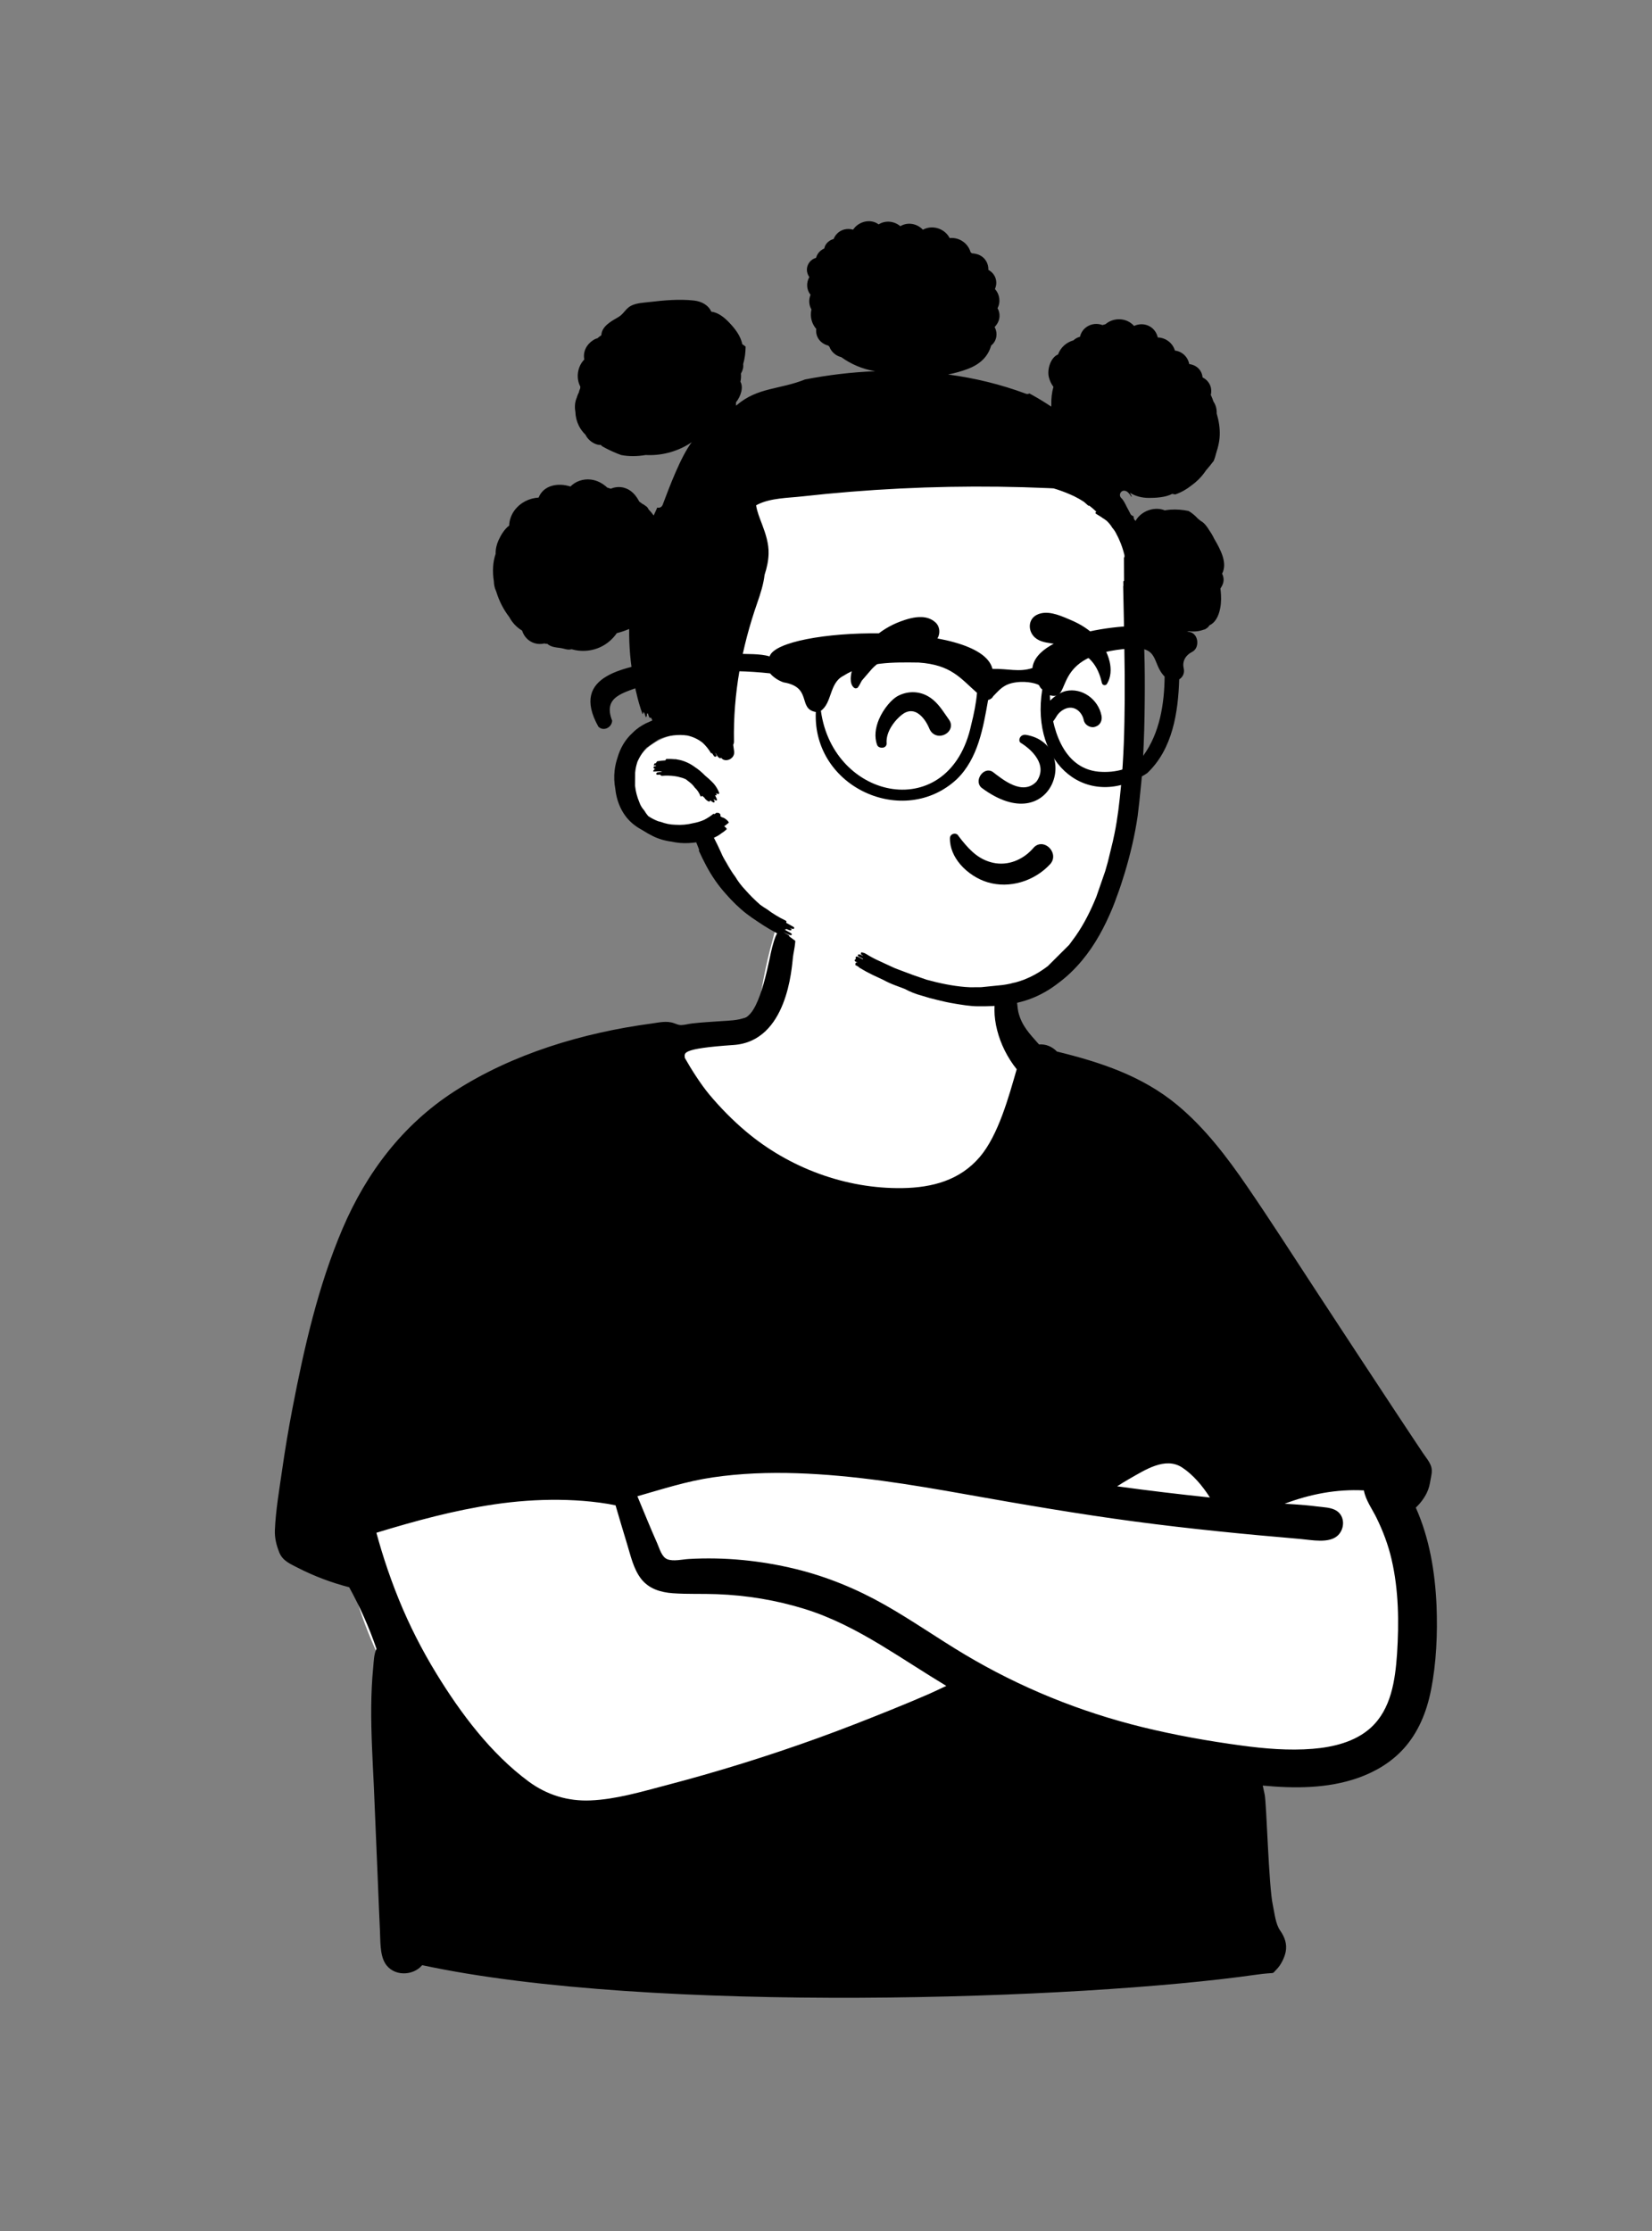
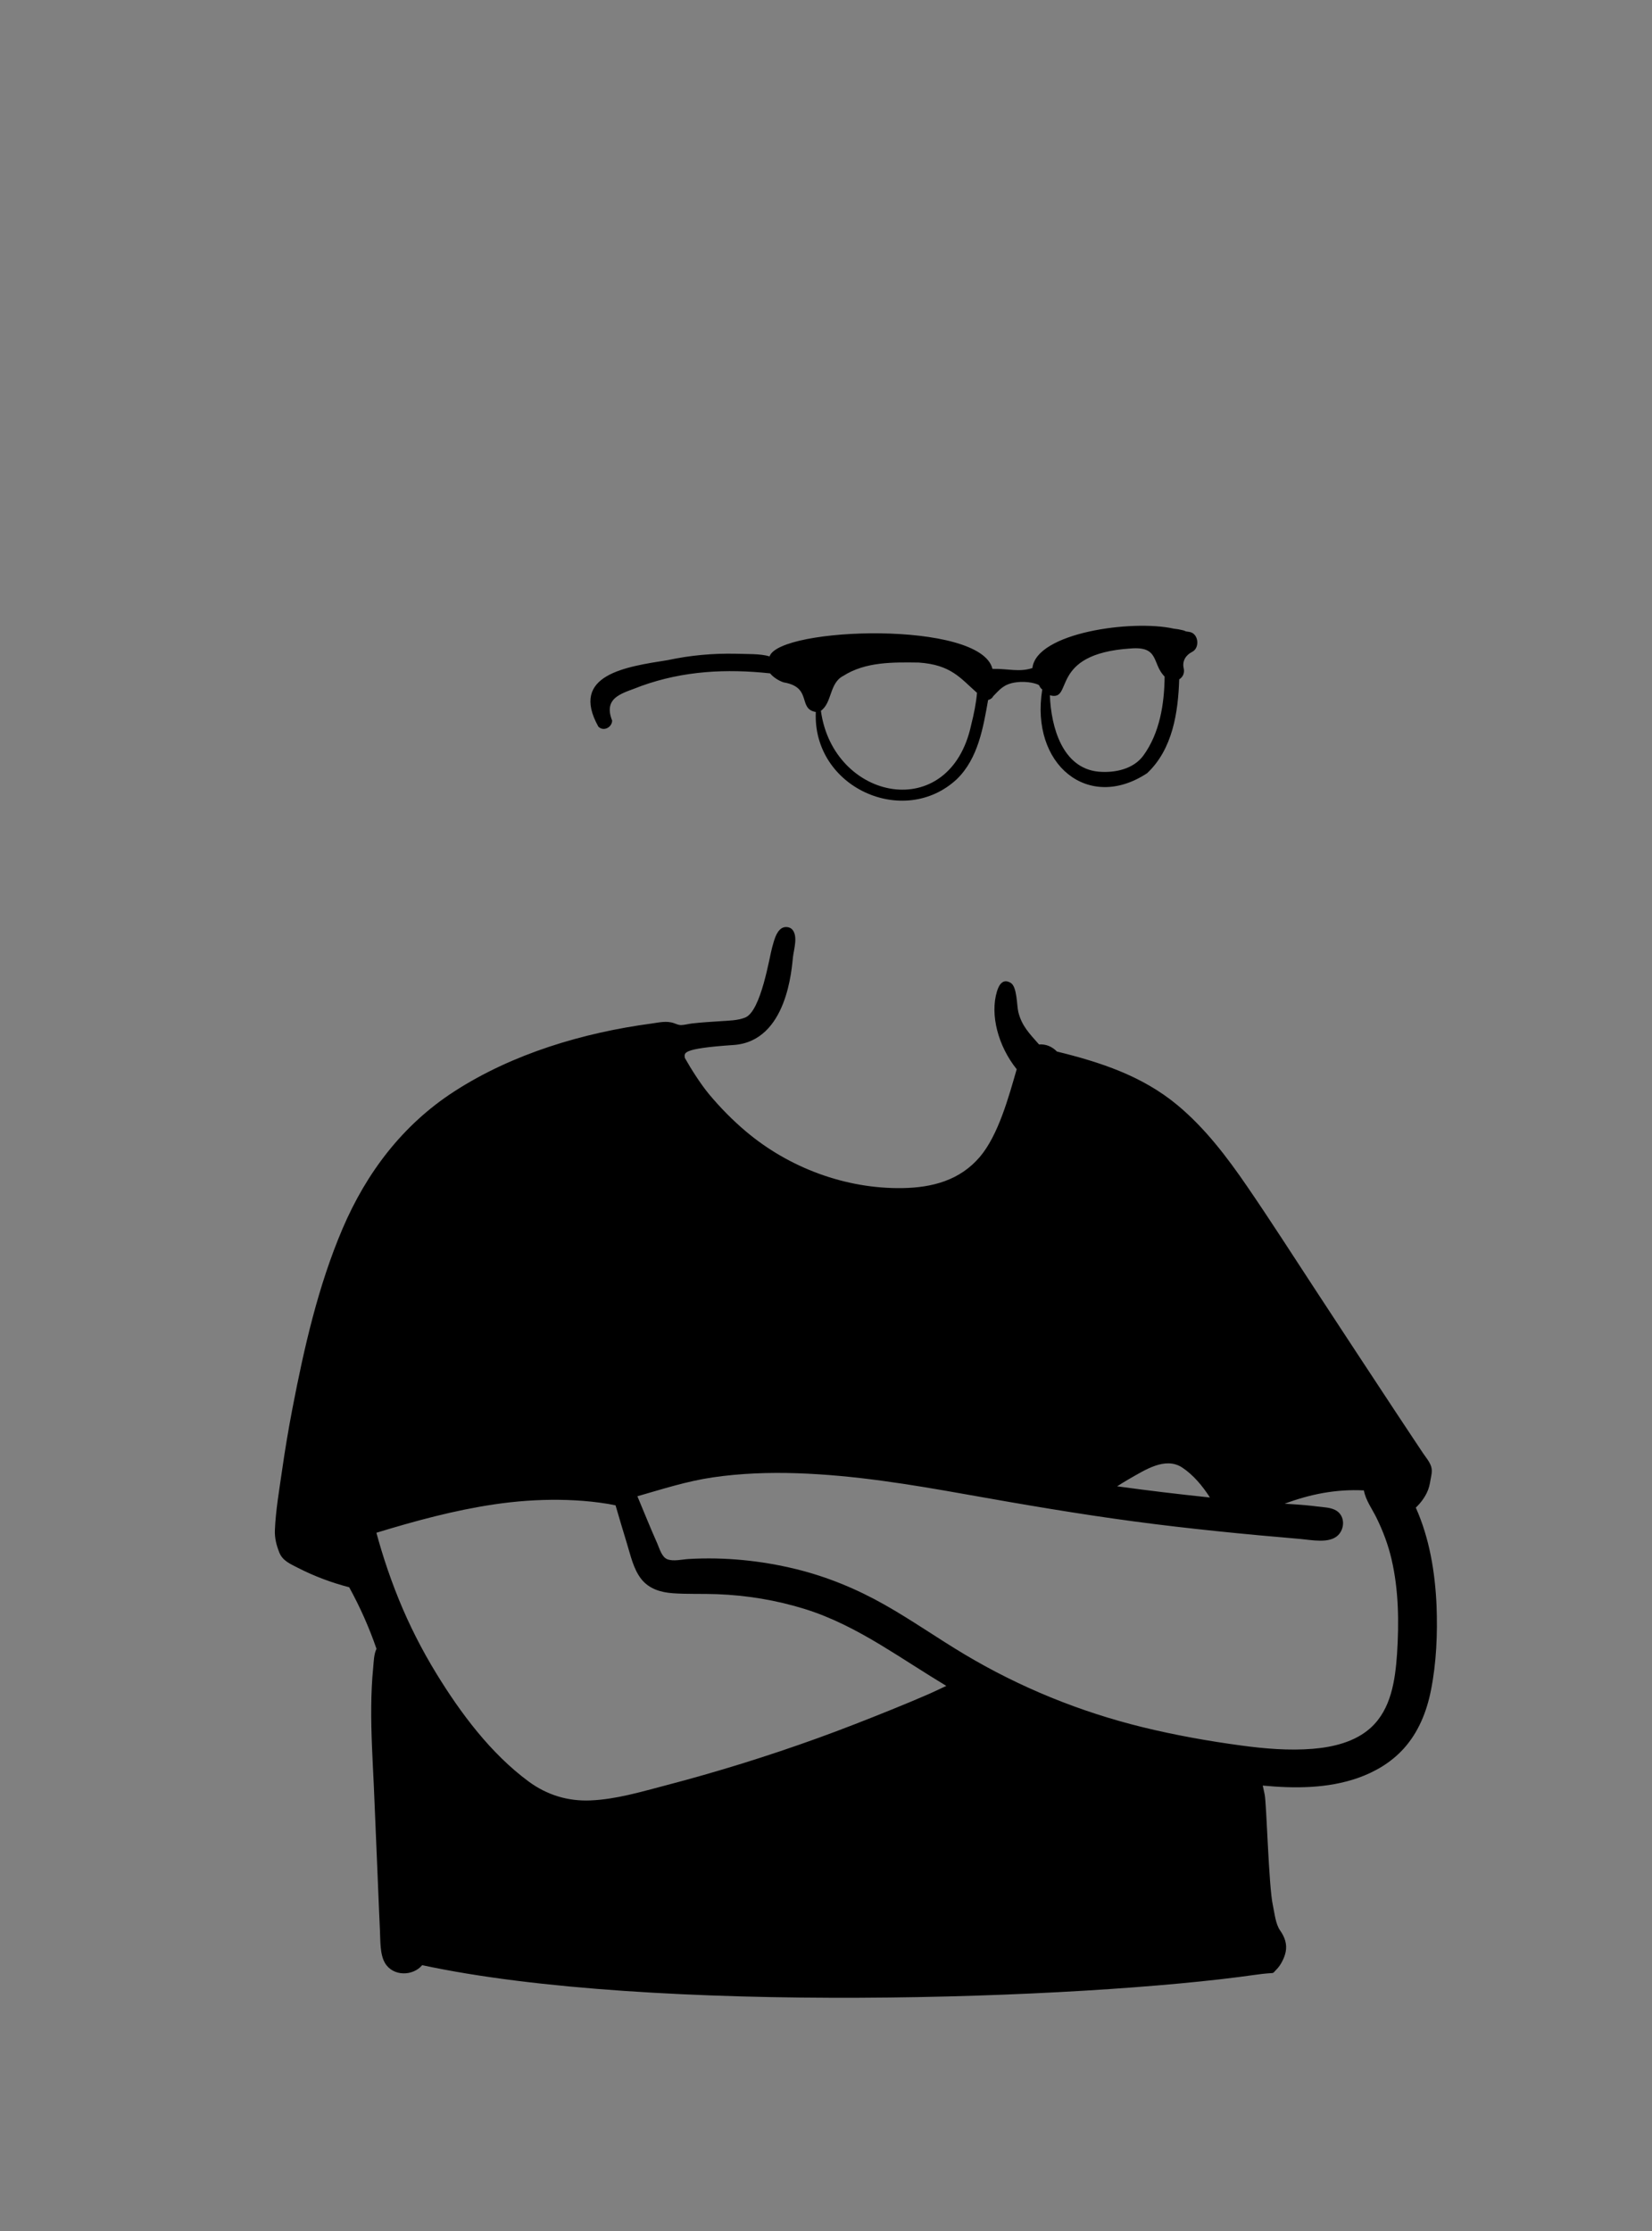
<svg xmlns="http://www.w3.org/2000/svg" width="240px" height="324px" viewBox="0 0 240 324" version="1.1">
  <rect x="0" y="0" width="240" height="324" fill="#808080" stroke="none" />
  <title>peep-66</title>
  <desc>Created with Sketch.</desc>
  <g id="Introduction" stroke="none" stroke-width="1" fill="none" fill-rule="evenodd">
    <g id="variations" transform="translate(-2286, -758)">
      <g id="images" transform="translate(126, 110)">
        <g id="a-person/bust" transform="translate(2160, 648)">
          <g id="body/Tee-Arms-Crossed" transform="translate(31.056, 135.053)" fill-rule="evenodd">
-             <path d="M139.423,46.07 C137.588,45.415 135.82,44.659 134.208,43.548 C129.564,40.089 126.536,34.885 123.674,29.954 C119.644,22.782 116.773,15.14 114.788,7.168 C113.935,3.743 113.645,-0.228 111.707,-3.265 C107.315,-9.624 94.434,-8.8 87.594,-7.684 C83.014,-6.873 82.067,-1.745 81.027,2.049 C80.161,5.202 79.594,8.39 79.118,11.622 C77.985,12.366 76.707,12.971 75.488,13.498 C62.208,17.572 59.874,25.124 54.802,36.79 C46.235,53.747 22.988,60.386 19.476,80.454 C17.214,93.702 23.648,106.166 30.281,117.18 C36.458,129.21 45.082,134.984 58.817,132.142 C71.699,129.251 84.079,124.415 96.734,120.678 C102.864,119.171 108.984,115.249 115.431,116.617 C128.717,119.602 142.367,121.005 155.983,120.617 C175.099,121.391 175.096,103.036 173.134,88.822 C171.76,66.702 160.607,52.498 139.423,46.07 L139.423,46.07 Z" id="🎨-Background" fill="#FFFFFF" />
            <path d="M140.701,78.077 C142.298,79.134 143.641,80.736 144.72,82.423 C140.217,81.954 135.723,81.414 131.238,80.799 C131.825,80.423 132.418,80.056 133.024,79.71 C135.235,78.463 138.231,76.444 140.701,78.077 Z M65.894,91.392 C65.069,91.069 64.75,89.811 64.428,89.089 C63.42,86.827 62.5,84.527 61.543,82.243 C65.177,81.206 68.712,80.056 72.477,79.504 C76.525,78.91 80.634,78.766 84.72,78.9 C92.996,79.17 101.195,80.523 109.332,81.974 C117.459,83.423 125.586,84.816 133.77,85.908 C141.788,86.979 149.832,87.762 157.891,88.45 C159.456,88.584 162.067,89.147 163.326,87.914 C164.323,86.938 164.355,85.138 163.108,84.344 C162.331,83.849 161.205,83.842 160.317,83.728 C159.199,83.584 158.077,83.488 156.952,83.414 C156.494,83.383 156.035,83.355 155.577,83.328 C159.257,81.94 163.1,81.183 167.089,81.394 C167.315,82.765 168.331,84.175 168.887,85.306 C169.859,87.28 170.616,89.278 171.113,91.424 C172.152,95.911 172.197,100.567 171.904,105.143 C171.634,108.959 171.055,113.179 168.064,115.881 C165.799,117.927 162.603,118.684 159.638,118.923 C156.192,119.199 152.693,118.904 149.277,118.442 C144.484,117.794 139.669,116.936 134.971,115.787 C125.872,113.562 117.15,110.022 109.103,105.222 C105.178,102.881 101.434,100.247 97.456,97.996 C93.402,95.701 89.089,93.921 84.56,92.815 C79.491,91.578 74.193,91.05 68.983,91.356 C68.079,91.408 66.773,91.736 65.894,91.392 Z M60.02,89.095 C60.553,90.824 60.96,92.798 62.097,94.251 C63.223,95.691 64.922,96.199 66.682,96.327 C68.804,96.481 70.951,96.382 73.077,96.462 C77.439,96.624 81.741,97.332 85.91,98.632 C89.796,99.844 93.403,101.734 96.878,103.83 C100.09,105.769 103.209,107.851 106.423,109.784 C105.568,110.176 104.722,110.601 103.872,110.97 C102.088,111.745 100.294,112.492 98.491,113.221 C94.937,114.659 91.367,116.061 87.761,117.364 C80.489,119.991 73.099,122.286 65.619,124.241 C62.051,125.173 58.433,126.262 54.727,126.417 C51.44,126.555 48.396,125.625 45.745,123.671 C40.248,119.616 35.874,113.764 32.338,107.991 C30.238,104.562 28.404,100.958 26.888,97.232 C26.121,95.348 25.426,93.435 24.8,91.499 C24.506,90.59 24.228,89.677 23.964,88.758 C23.848,88.355 23.737,87.95 23.627,87.544 C29.248,85.828 34.937,84.279 40.759,83.419 C43.867,82.96 47.017,82.727 50.159,82.761 C51.719,82.778 53.278,82.862 54.83,83.023 C55.665,83.11 56.496,83.222 57.325,83.36 C57.667,83.417 58.019,83.501 58.371,83.563 C58.91,85.41 59.454,87.256 60.02,89.095 Z M176.226,81.75 C176.529,81.137 176.657,80.534 176.766,79.866 C176.848,79.357 177.068,78.64 176.876,77.979 C176.66,77.239 176.073,76.577 175.652,75.945 C175.186,75.247 174.721,74.549 174.257,73.85 C173.328,72.453 172.401,71.054 171.476,69.655 C167.697,63.94 163.944,58.208 160.184,52.48 C156.849,47.397 153.569,42.268 150.131,37.253 C147.192,32.965 143.988,28.747 139.965,25.412 C134.878,21.195 128.82,19.209 122.493,17.659 C121.802,16.941 120.879,16.55 119.892,16.629 C118.498,15.048 117.39,13.943 116.888,11.932 C116.648,10.968 116.723,8.261 115.785,7.691 C114.671,7.014 114.089,7.911 113.782,8.921 C112.754,12.3 113.934,16.844 116.649,20.229 C115.505,24.184 113.989,29.804 111.283,32.972 C108.386,36.364 104.38,37.42 100.058,37.49 C91.814,37.622 83.58,34.558 77.292,29.246 C75.381,27.632 73.606,25.829 72,23.911 C70.796,22.472 69.371,20.252 68.429,18.574 C68.429,17.92 67.657,17.236 75.515,16.708 C83.373,16.179 83.968,5.416 84.143,3.951 C84.285,2.762 84.889,0.915 84.051,-0.055 C83.695,-0.466 82.966,-0.533 82.515,-0.253 C81.665,0.275 81.385,1.626 81.118,2.543 C80.744,3.828 79.52,11.801 77.201,12.724 C76.115,13.157 74.87,13.165 73.722,13.244 C72.303,13.344 70.882,13.416 69.47,13.581 C68.949,13.642 68.38,13.811 67.866,13.816 C67.532,13.819 67.187,13.656 66.864,13.542 C65.773,13.156 64.682,13.446 63.559,13.597 C53.621,14.933 43.389,17.982 34.913,23.468 C27.443,28.304 22.179,35.259 18.706,43.39 C15.163,51.688 13.131,60.661 11.429,69.495 C10.859,72.454 10.361,75.428 9.933,78.411 C9.52,81.294 9.003,84.242 8.879,87.154 C8.83,88.306 9.105,89.377 9.529,90.429 C10.006,91.614 11.133,92.081 12.215,92.634 C14.589,93.849 17.093,94.791 19.673,95.458 C21.25,98.327 22.576,101.308 23.642,104.401 C23.247,105.185 23.239,106.356 23.162,107.118 C22.974,109.015 22.893,110.922 22.876,112.828 C22.842,116.648 23.072,120.465 23.252,124.279 C23.434,128.148 24.041,143.411 24.14,145.275 C24.217,146.723 24.113,148.748 24.876,150.034 C26.048,152.01 28.939,151.943 30.279,150.341 C63.559,157.498 126.115,155.342 151.31,151.741 C154.588,151.273 153.558,151.793 154.392,150.964 C155.018,150.342 155.55,149.277 155.723,148.42 C155.954,147.277 155.581,146.243 154.927,145.318 C154.239,144.346 154.114,142.771 153.859,141.615 C153.254,138.882 152.954,126.88 152.672,125.55 C152.584,125.135 152.499,124.697 152.396,124.259 C157.018,124.697 161.833,124.697 166.23,123.15 C168.723,122.274 171.048,120.896 172.838,118.93 C175.005,116.548 176.211,113.55 176.831,110.421 C177.631,106.387 177.801,102.207 177.644,98.105 C177.425,93.258 176.622,88.342 174.627,83.891 C175.283,83.282 175.834,82.546 176.226,81.75 Z" id="🖍-Ink" fill="#000000" />
          </g>
          <g id="head/Buns" transform="translate(78.592, 38.043)" fill-rule="evenodd">
-             <path d="M83.917,36.708 C76.95,26.836 59.444,25.724 48.38,25.787 C26.531,25.605 21.956,50.729 20.815,68.335 C18.484,68.731 16.218,69.544 14.68,71.376 C12.808,73.607 12.161,77.437 13.916,79.932 C15.083,81.589 16.924,82.142 18.85,82.235 C25.228,81.626 26.536,87.313 29.677,91.578 C37.738,102.472 51.703,106.006 64.511,106.06 C68.862,106.176 74.102,106.503 76.889,102.408 C85.688,87.149 85.88,66.912 86.422,49.62 C86.497,45.194 86.478,40.507 83.917,36.708 L83.917,36.708 Z" id="🎨-Background" fill="#FFFFFF" />
-             <path d="M45.342,-4.689 C46.13,-5.88 47.858,-6.341 49.056,-5.458 C50.054,-6.076 51.309,-5.945 52.205,-5.194 C53.289,-5.835 54.636,-5.577 55.486,-4.683 C56.849,-5.428 58.647,-4.878 59.376,-3.466 C60.751,-3.619 62.047,-2.719 62.414,-1.415 C62.479,-1.363 62.543,-1.309 62.607,-1.254 C63.43,-1.215 64.213,-0.892 64.675,-0.126 C64.905,0.257 65.012,0.707 64.996,1.148 C65.489,1.414 65.886,1.851 66.057,2.417 C66.217,2.948 66.156,3.473 65.946,3.931 C66.632,4.66 66.814,5.798 66.328,6.715 C66.529,7.059 66.633,7.467 66.617,7.891 C66.593,8.518 66.302,9.024 65.906,9.456 C66.403,10.354 66.21,11.506 65.401,12.136 C64.936,13.784 63.76,14.88 61.959,15.553 C61.054,15.891 60.107,16.151 59.142,16.342 C63.003,16.861 66.801,17.775 70.45,19.137 C70.649,19.211 70.817,19.182 70.946,19.096 L70.946,19.096 L71.186,19.22 C72.192,19.772 73.176,20.37 74.135,21.01 C74.135,20.905 74.138,20.799 74.142,20.691 C74.123,19.821 74.215,18.965 74.446,18.139 C74.143,17.727 73.917,17.258 73.794,16.774 C73.487,15.566 74.071,13.847 75.12,13.435 C75.488,12.415 76.324,11.677 77.349,11.386 C77.43,11.313 77.516,11.242 77.613,11.176 C77.829,11.027 78.065,10.926 78.307,10.867 C78.433,10.315 78.741,9.806 79.253,9.449 C79.974,8.945 80.828,8.89 81.577,9.165 C81.72,9.117 81.864,9.076 82.01,9.039 C83.217,8.012 85.098,8.087 86.16,9.29 C86.889,8.957 87.748,8.942 88.494,9.39 C89.091,9.749 89.463,10.328 89.608,10.963 C90.738,10.998 91.772,11.748 92.098,12.868 C93.14,12.986 93.992,13.801 94.173,14.827 C94.837,14.92 95.451,15.232 95.824,15.853 C95.997,16.141 96.09,16.455 96.115,16.77 C96.451,16.931 96.752,17.175 96.979,17.494 C97.378,18.053 97.455,18.705 97.308,19.319 L97.308,19.319 L97.411,19.522 C97.519,19.753 97.606,20.001 97.684,20.252 C98.034,20.757 98.196,21.375 98.164,21.996 C98.238,22.258 98.31,22.521 98.37,22.786 C98.607,23.823 98.695,24.929 98.533,25.985 C98.452,26.497 98.336,27 98.171,27.488 C98.154,27.581 98.127,27.668 98.095,27.75 C98.004,28.135 97.888,28.513 97.74,28.883 C97.385,29.354 97.014,29.813 96.623,30.257 C96.293,30.751 95.917,31.208 95.492,31.626 C95.186,31.929 94.85,32.21 94.493,32.463 C93.784,33.032 92.991,33.475 92.145,33.763 C91.994,33.731 91.842,33.707 91.69,33.682 C90.729,34.212 89.217,34.271 88.293,34.268 C87.274,34.264 86.341,34.007 85.565,33.52 C85.655,33.699 85.745,33.879 85.835,34.058 C85.813,34.071 85.789,34.083 85.769,34.098 C85.601,33.82 85.414,33.573 85.194,33.395 C84.893,33.153 84.407,33.131 84.198,33.524 C84.195,33.53 84.191,33.537 84.187,33.544 C84.076,33.754 84.092,33.955 84.177,34.119 C84.208,34.163 84.238,34.208 84.269,34.253 C84.28,34.266 84.291,34.279 84.303,34.291 L84.303,34.291 C84.586,34.524 84.87,35.093 85.139,35.646 C85.321,35.969 85.494,36.297 85.657,36.631 C85.752,36.771 85.92,36.893 86.099,36.929 C86.064,37.195 86.187,37.471 86.388,37.607 C86.441,37.501 86.505,37.392 86.587,37.279 C87.495,36.046 89.279,35.513 90.623,36.077 C90.891,36.032 91.16,35.994 91.431,35.973 C92.318,35.914 93.217,35.984 94.093,36.168 C94.365,36.331 94.625,36.515 94.867,36.724 C95.072,36.902 95.262,37.088 95.44,37.28 C95.577,37.383 95.712,37.492 95.844,37.606 C96.381,37.895 96.776,38.449 97.107,39 C97.37,39.372 97.6,39.767 97.798,40.186 C98.72,41.762 99.782,43.72 98.952,45.27 C99.04,45.437 99.106,45.622 99.142,45.824 C99.256,46.463 99.021,46.952 98.712,47.427 C98.752,47.758 98.775,48.079 98.792,48.361 C98.891,49.945 98.528,52.117 97.132,52.763 C97.11,52.79 97.088,52.816 97.065,52.842 C96.957,53.017 96.793,53.169 96.576,53.279 C96.523,53.317 96.469,53.352 96.414,53.383 C96.389,53.404 96.361,53.421 96.335,53.442 L96.335,53.442 L96.422,53.348 C95.649,53.656 94.903,53.72 94.107,53.626 C93.615,53.804 93.121,53.937 92.705,54.04 C91.406,54.361 89.73,54.618 88.463,54.071 C88.094,53.911 87.788,53.7 87.558,53.449 C87.577,54.429 87.606,55.41 87.648,56.39 C87.735,58.869 87.731,61.346 87.711,63.828 C87.69,66.62 87.612,69.414 87.462,72.204 C87.392,73.605 87.281,75.004 87.13,76.399 C87.004,77.758 86.856,79.115 86.685,80.467 C86.281,83.249 85.616,86.051 84.804,88.74 C84.452,89.906 84.065,91.088 83.626,92.242 C83.44,92.772 83.243,93.296 83.03,93.816 C81.904,96.541 80.501,99.17 78.606,101.44 C77.571,102.678 76.428,103.792 75.152,104.728 C74.127,105.527 73.018,106.203 71.799,106.736 C69.179,107.882 66.255,108.139 63.422,108.097 C62.319,108.082 61.149,107.884 60.059,107.702 C59.222,107.565 58.375,107.381 57.536,107.165 C56.792,106.992 56.057,106.791 55.333,106.556 C54.46,106.326 53.623,105.994 52.827,105.565 L52.827,105.565 L51.416,105.035 C50.826,104.813 50.254,104.549 49.698,104.246 L49.698,104.246 L48.164,103.53 C47.528,103.223 46.909,102.887 46.305,102.518 C46.242,102.484 46.17,102.427 46.142,102.363 C45.986,102.277 45.828,102.194 45.671,102.105 C45.646,102.093 45.665,102.019 45.699,101.947 C45.671,101.89 45.676,101.826 45.752,101.769 C45.809,101.725 45.9,101.738 45.995,101.767 C45.986,101.761 45.98,101.755 45.973,101.748 C45.868,101.691 45.764,101.636 45.661,101.579 C45.555,101.522 45.538,101.374 45.638,101.296 C45.665,101.275 45.697,101.264 45.728,101.262 C45.726,101.262 45.724,101.26 45.722,101.26 C45.703,101.247 45.718,101.188 45.745,101.123 C45.692,101.055 45.676,100.973 45.769,100.901 C45.906,100.793 46.227,100.992 46.343,101.057 C46.476,101.131 46.611,101.201 46.745,101.273 C46.753,101.254 46.77,101.237 46.797,101.22 C46.601,101.116 46.407,101.011 46.212,100.905 C46.092,100.842 45.935,100.708 46.094,100.584 C46.221,100.482 46.548,100.656 46.704,100.744 C46.723,100.729 46.745,100.723 46.77,100.719 C46.702,100.681 46.63,100.645 46.563,100.605 C46.373,100.499 46.502,100.169 46.698,100.279 L46.698,100.279 L46.768,100.322 C46.909,100.309 47.108,100.425 47.199,100.476 C47.86,100.892 48.549,101.256 49.263,101.569 C49.745,101.797 50.228,102.023 50.714,102.243 C51.192,102.479 51.684,102.684 52.189,102.858 C53.459,103.352 54.741,103.813 56.036,104.24 C57.851,104.737 59.729,105.136 61.614,105.293 C61.859,105.312 62.104,105.328 62.349,105.337 C62.885,105.333 63.422,105.331 63.957,105.326 C64.998,105.219 66.04,105.113 67.079,105.007 C67.442,104.956 67.797,104.893 68.148,104.819 C68.332,104.775 68.516,104.728 68.697,104.675 C68.761,104.667 68.824,104.654 68.888,104.644 C69.333,104.525 69.771,104.384 70.208,104.219 C70.483,104.107 70.755,103.989 71.026,103.864 C71.919,103.447 72.798,102.898 73.626,102.268 L73.626,102.268 L76.738,99.17 L77.687,97.876 C78.912,96.124 79.882,94.171 80.687,92.178 L80.687,92.178 L81.967,88.488 C82.1,88.044 82.227,87.6 82.347,87.154 C82.59,86.157 82.833,85.159 83.076,84.164 C83.157,83.798 83.235,83.435 83.311,83.071 C83.778,80.808 84.035,78.51 84.257,76.213 C84.663,72.032 84.773,67.839 84.802,63.642 C84.821,61.133 84.8,58.624 84.75,56.118 C84.72,54.664 84.699,53.209 84.678,51.755 C84.65,50.213 84.621,48.668 84.581,47.125 C84.578,47.091 84.591,47.061 84.608,47.036 C84.604,46.854 84.602,46.672 84.6,46.489 C84.597,46.368 84.644,46.315 84.711,46.305 C84.699,45.204 84.69,44.105 84.688,43.005 C84.688,42.934 84.722,42.887 84.766,42.86 L84.766,42.86 L84.766,42.581 C84.583,41.816 84.333,41.065 84.01,40.351 C83.9,40.093 83.778,39.842 83.642,39.596 C83.476,39.229 83.258,38.895 82.992,38.588 C82.77,38.214 82.497,37.882 82.18,37.586 C82.052,37.493 81.921,37.4 81.792,37.307 C81.684,37.25 81.526,37.151 81.386,37.037 C81.135,36.883 80.885,36.726 80.634,36.572 C80.488,36.496 80.583,36.306 80.687,36.255 L80.687,36.255 C80.664,36.238 80.638,36.225 80.611,36.202 C80.307,35.915 79.99,35.644 79.66,35.391 C79.601,35.414 79.531,35.405 79.478,35.361 C79.284,35.179 79.085,35.004 78.883,34.835 C78.428,34.537 77.953,34.264 77.457,34.023 C76.66,33.647 75.845,33.324 75.008,33.049 C74.828,32.989 74.646,32.936 74.465,32.883 C74.208,32.871 73.951,32.857 73.694,32.845 C64.121,32.425 54.522,32.602 44.971,33.373 C42.618,33.563 40.268,33.789 37.922,34.051 C35.857,34.282 33.383,34.274 31.485,35.22 C31.404,35.26 31.328,35.303 31.253,35.347 C31.401,36.296 31.789,37.224 32.126,38.119 C32.646,39.501 33.113,40.909 33.066,42.405 C33.034,43.448 32.81,44.451 32.487,45.431 C32.322,46.829 31.886,48.179 31.424,49.505 C29.149,56.03 27.911,62.711 28.038,69.638 C28.041,69.823 27.999,69.985 27.925,70.123 C27.967,70.426 28.008,70.729 28.057,71.031 C28.247,72.198 26.708,72.779 26.177,72.005 C26.142,72.04 26.092,72.064 26.047,72.068 C25.911,72.081 25.69,71.859 25.626,71.758 C25.544,71.605 25.457,71.457 25.364,71.316 C25.352,71.31 25.341,71.305 25.331,71.301 C25.388,71.419 25.447,71.54 25.502,71.654 C25.595,71.84 25.238,71.931 25.132,71.76 C25.037,71.61 24.942,71.466 24.847,71.329 C24.792,71.369 24.73,71.379 24.69,71.314 C24.35,70.752 23.957,70.27 23.526,69.86 C22.848,69.306 22.107,68.97 21.264,68.773 C20.6,68.678 19.92,68.674 19.263,68.75 C18.509,68.839 17.714,69.027 17.032,69.371 C16.476,69.754 15.919,70.137 15.361,70.519 C15.223,70.663 15.092,70.813 14.97,70.969 C14.583,71.47 14.273,72.005 14.017,72.573 C14.007,72.609 13.996,72.645 13.985,72.679 C13.829,73.157 13.728,73.647 13.683,74.15 C13.677,74.786 13.673,75.42 13.666,76.056 C13.751,76.883 13.962,77.686 14.285,78.449 C14.438,78.899 14.676,79.301 15,79.656 C15.173,79.956 15.369,80.229 15.589,80.482 C16.035,80.778 16.521,81.03 17.038,81.228 C17.165,81.262 17.292,81.296 17.421,81.321 C18.086,81.577 18.775,81.714 19.487,81.733 C20.387,81.795 21.268,81.716 22.13,81.499 C22.662,81.404 23.178,81.249 23.676,81.036 C24.154,80.795 24.604,80.505 25.024,80.167 C25.071,80.138 25.14,80.155 25.216,80.193 C25.309,80.125 25.402,80.059 25.493,79.985 C25.535,79.956 25.573,79.992 25.592,80.03 C25.601,80.023 25.609,80.017 25.618,80.011 C25.785,79.897 26.243,80.254 26.036,80.465 C26.125,80.52 26.214,80.586 26.294,80.653 C26.661,80.668 27.403,81.344 27.264,81.45 C27.057,81.63 26.839,81.795 26.617,81.951 C26.814,82.097 27.071,82.323 26.951,82.414 C26.735,82.619 26.501,82.796 26.252,82.949 C26.083,83.078 25.909,83.2 25.728,83.312 C25.531,83.428 25.331,83.528 25.123,83.621 C25.485,84.32 25.829,85.026 26.15,85.745 C26.364,86.254 26.611,86.747 26.896,87.22 C27.259,87.941 27.695,88.617 28.204,89.247 C28.618,89.944 29.104,90.585 29.659,91.17 C30.346,91.952 31.083,92.688 31.867,93.368 C32.18,93.59 32.499,93.806 32.831,94.004 C33.678,94.643 34.58,95.19 35.537,95.647 C35.649,95.708 35.738,95.843 35.607,95.949 C35.602,95.951 35.598,95.951 35.594,95.955 C35.907,96.133 36.221,96.308 36.538,96.481 C36.663,96.549 36.919,96.68 36.728,96.834 C36.606,96.936 36.228,96.754 36.002,96.636 C36.033,96.653 36.067,96.672 36.101,96.691 C36.171,96.729 36.572,96.932 36.325,97.06 C36.2,97.082 36.082,97.06 35.968,96.999 C35.85,96.955 35.731,96.906 35.615,96.855 C35.619,96.893 35.598,96.929 35.537,96.959 C35.488,96.967 35.442,96.967 35.395,96.963 C35.653,97.109 35.911,97.253 36.171,97.394 C36.247,97.435 36.606,97.633 36.369,97.756 C36.253,97.779 36.141,97.76 36.033,97.701 C35.837,97.627 35.642,97.54 35.454,97.445 C35.41,97.42 35.366,97.396 35.321,97.371 C35.288,97.371 35.254,97.367 35.22,97.361 C35.427,97.473 35.636,97.58 35.847,97.686 C35.972,97.754 36.181,97.891 36.002,98.031 C35.877,98.126 35.541,97.954 35.342,97.842 C35.33,97.857 35.315,97.874 35.294,97.891 C35.146,98.003 34.766,97.756 34.645,97.69 C33.597,97.128 32.585,96.547 31.611,95.881 C31.016,95.499 30.435,95.097 29.866,94.66 C28.778,93.818 27.79,92.84 26.883,91.808 C26.264,91.102 25.928,90.705 25.328,89.849 C24.365,88.471 23.638,87.034 22.939,85.51 C22.928,85.487 22.95,85.428 22.981,85.369 C22.838,85.016 22.698,84.658 22.559,84.289 C22.195,84.337 21.83,84.371 21.469,84.392 C20.617,84.441 19.791,84.365 18.99,84.189 C18.021,84.065 17.061,83.79 16.212,83.359 C15.703,83.103 15.213,82.83 14.748,82.526 C14.332,82.304 13.931,82.05 13.546,81.754 C11.909,80.503 11.019,78.561 10.802,76.545 C10.635,75.657 10.599,74.744 10.698,73.863 C10.77,73.222 10.914,72.588 11.123,71.977 C11.509,70.623 12.23,69.369 13.273,68.42 C13.449,68.241 13.633,68.07 13.829,67.909 C14.41,67.433 15.069,67.051 15.771,66.772 C15.906,66.706 16.043,66.645 16.18,66.588 L16.18,66.588 L16.014,66.203 C15.954,66.22 15.75,66.186 15.724,66.115 C15.657,65.931 15.593,65.743 15.528,65.559 C15.49,65.582 15.441,65.595 15.388,65.597 L15.388,65.597 L15.388,65.81 C15.39,65.871 15.274,66.252 15.211,66.053 C15.145,65.871 15.086,65.685 15.023,65.502 C14.97,65.468 14.93,65.428 14.915,65.381 C14.909,65.362 14.902,65.343 14.894,65.324 C14.89,65.322 14.883,65.322 14.879,65.32 L14.879,65.32 L14.879,65.385 C14.881,65.426 14.776,65.73 14.757,65.671 C14.391,64.665 14.093,63.638 13.861,62.593 C13.702,62.019 13.578,61.437 13.483,60.848 C13.379,60.317 13.288,59.785 13.21,59.248 C13.204,59.203 13.197,59.159 13.191,59.115 L13.191,59.115 L13.185,59.085 C13.178,59.028 13.172,58.969 13.164,58.912 C13.079,58.305 13.009,57.696 12.957,57.084 C12.845,55.824 12.8,54.558 12.813,53.294 C12.785,53.305 12.76,53.319 12.733,53.332 C12.184,53.566 11.604,53.757 11.014,53.909 C9.999,55.377 8.378,56.37 6.436,56.474 C5.778,56.51 5.089,56.43 4.45,56.244 C4.384,56.259 4.315,56.271 4.244,56.281 C3.724,56.349 3.362,56.137 2.876,56.072 C2.097,55.969 1.436,55.918 0.932,55.466 C0.776,55.469 0.628,55.447 0.486,55.404 C-0.85,55.725 -2.271,55.018 -2.741,53.537 C-3.543,53.067 -4.181,52.37 -4.611,51.561 C-5.438,50.5 -6.1,49.199 -6.51,47.832 C-6.516,47.819 -6.523,47.807 -6.529,47.793 C-6.738,47.342 -6.837,46.858 -6.845,46.372 C-7.067,44.989 -7.008,43.603 -6.587,42.386 C-6.605,41.726 -6.45,41.038 -6.166,40.414 C-5.822,39.657 -5.297,38.787 -4.616,38.282 C-4.614,37.506 -4.281,36.653 -3.845,36.074 C-2.973,34.918 -1.709,34.307 -0.341,34.219 C0.354,32.435 2.461,32.018 4.279,32.612 C5.034,31.84 6.14,31.472 7.244,31.603 C8.177,31.714 8.975,32.16 9.636,32.776 C9.81,32.826 9.983,32.877 10.156,32.931 C10.735,32.677 11.409,32.62 12.026,32.779 C13.096,33.055 13.794,33.866 14.277,34.796 C14.431,34.902 14.581,35.011 14.728,35.126 C14.889,35.198 15.035,35.294 15.168,35.408 C15.361,35.511 15.525,35.68 15.625,35.926 C15.898,36.207 16.151,36.504 16.376,36.823 C16.544,36.435 16.717,36.049 16.896,35.666 C17.187,35.753 17.539,35.64 17.686,35.25 C18.616,32.783 20.308,28.262 21.902,26.179 C20.041,27.446 17.769,28.114 15.512,28.047 C15.416,28.044 15.319,28.04 15.22,28.035 C14.007,28.244 12.775,28.263 11.644,28.036 C10.882,27.76 10.139,27.43 9.42,27.057 C9.245,26.966 9.072,26.871 8.899,26.774 C8.823,26.711 8.753,26.64 8.681,26.572 C8.533,26.582 8.377,26.571 8.211,26.527 C7.589,26.362 7.013,25.948 6.651,25.415 C6.584,25.316 6.53,25.214 6.482,25.111 C6.09,24.727 5.75,24.293 5.501,23.785 C5.207,23.191 5.028,22.524 5.009,21.856 C4.886,21.2 4.895,20.526 5.123,19.901 C5.148,19.833 5.178,19.768 5.205,19.7 C5.218,19.658 5.226,19.613 5.241,19.571 C5.308,19.348 5.393,19.149 5.496,18.961 C5.534,18.768 5.597,18.576 5.685,18.39 C5.695,18.299 5.707,18.209 5.722,18.119 C5.05,16.852 5.288,15.195 6.293,14.165 C6.154,13.5 6.296,12.794 6.701,12.203 C6.998,11.769 7.412,11.426 7.88,11.188 C7.929,11.164 8.058,11.121 8.213,11.072 C8.386,10.919 8.569,10.774 8.769,10.646 C8.819,9.348 10.174,8.626 11.276,7.986 C11.99,7.571 12.303,6.785 13.039,6.387 C13.843,5.952 14.873,5.926 15.763,5.819 C17.86,5.566 20.094,5.371 22.201,5.599 C23.372,5.726 24.341,6.292 24.741,7.218 C25.748,7.337 26.645,8.063 27.355,8.811 C28.241,9.743 28.996,10.736 29.256,11.962 C29.429,12.056 29.586,12.17 29.729,12.299 C29.723,13.161 29.611,14.025 29.373,14.838 C29.443,15.325 29.297,15.789 29.049,16.21 C29.087,16.608 29.06,17.001 28.976,17.392 C29.458,18.247 29.007,19.539 28.332,20.387 C28.331,20.546 28.329,20.706 28.327,20.865 C28.367,20.844 28.407,20.819 28.443,20.788 C31.505,18.182 34.652,18.554 38.371,17.062 C41.726,16.414 45.15,16.002 48.586,15.865 C48.54,15.858 48.495,15.853 48.45,15.846 C46.718,15.562 45.055,14.85 43.625,13.826 C43.246,13.73 42.887,13.559 42.566,13.273 C42.254,12.996 42.038,12.675 41.913,12.332 C41.857,12.271 41.801,12.21 41.746,12.148 C40.672,11.884 39.854,10.955 39.991,9.733 C39.311,8.928 39.061,7.934 39.291,6.899 C38.911,6.257 38.878,5.448 39.162,4.77 C38.565,4.045 38.518,3.015 38.986,2.194 C38.559,1.587 38.465,0.782 38.992,0.062 C39.241,-0.278 39.586,-0.492 39.961,-0.596 C40.067,-0.987 40.283,-1.351 40.622,-1.632 C40.796,-1.776 40.979,-1.884 41.165,-1.964 C41.235,-2.368 41.464,-2.751 41.903,-3.053 C42.103,-3.19 42.307,-3.278 42.51,-3.327 C42.702,-3.802 43.037,-4.219 43.508,-4.49 C44.077,-4.817 44.739,-4.86 45.342,-4.689 Z M18.226,72.178 C18.667,72.172 19.092,72.176 19.514,72.22 C19.531,72.208 19.548,72.201 19.563,72.204 C19.633,72.22 19.696,72.235 19.764,72.252 C19.998,72.286 20.233,72.335 20.471,72.404 C21.035,72.571 21.599,72.835 22.087,73.163 C22.548,73.472 23.006,73.793 23.408,74.178 C23.549,74.298 23.683,74.429 23.809,74.564 C24.014,74.733 24.213,74.907 24.403,75.078 C24.635,75.291 24.861,75.511 25.077,75.739 C25.415,76.13 25.679,76.566 25.869,77.046 C25.945,77.2 25.852,77.293 25.696,77.265 C25.626,77.255 25.531,77.204 25.434,77.136 C25.449,77.172 25.466,77.204 25.48,77.24 C25.563,77.403 25.493,77.519 25.305,77.458 C25.295,77.451 25.284,77.445 25.276,77.439 C25.373,77.612 25.461,77.79 25.537,77.976 C25.62,78.14 25.546,78.255 25.36,78.191 C25.263,78.136 25.17,78.073 25.081,78.003 C25.121,78.092 25.164,78.178 25.199,78.269 C25.284,78.436 25.187,78.523 25.022,78.485 C24.88,78.407 24.749,78.314 24.627,78.206 C24.608,78.191 24.591,78.174 24.574,78.159 C24.629,78.297 24.526,78.381 24.388,78.354 C24.194,78.316 23.828,77.988 23.74,77.815 C23.733,77.804 23.729,77.794 23.723,77.783 C23.619,77.713 23.507,77.616 23.423,77.523 C23.355,77.62 23.224,77.692 23.165,77.574 C22.987,77.09 22.711,76.676 22.333,76.327 C22.117,76.012 21.855,75.744 21.549,75.522 C21.384,75.382 21.213,75.249 21.037,75.122 C20.727,74.981 20.404,74.873 20.066,74.801 C19.998,74.78 19.928,74.767 19.861,74.748 C19.711,74.721 19.563,74.693 19.413,74.672 C18.802,74.588 18.19,74.573 17.577,74.628 C17.467,74.632 17.361,74.547 17.315,74.45 C17.178,74.457 17.042,74.463 16.905,74.476 C16.679,74.484 16.728,74.165 16.899,74.133 C17.114,74.093 17.33,74.063 17.541,74.038 C17.537,74.019 17.535,73.998 17.539,73.981 C17.152,73.962 16.768,73.97 16.379,74.011 C16.21,74.019 16.411,73.706 16.504,73.689 C16.546,73.681 16.588,73.677 16.633,73.668 C16.628,73.662 16.626,73.658 16.624,73.651 L16.624,73.651 L16.614,73.651 C16.381,73.662 16.223,73.292 16.502,73.241 C16.571,73.229 16.639,73.22 16.706,73.207 C16.694,73.172 16.692,73.14 16.704,73.11 C16.584,73.108 16.466,73.108 16.345,73.108 C16.411,73.104 16.459,72.821 16.537,72.81 C16.599,72.802 16.662,72.793 16.723,72.785 C16.728,72.707 16.846,72.525 16.897,72.514 C17.298,72.447 17.691,72.4 18.08,72.385 C18.118,72.297 18.173,72.178 18.226,72.178 Z" id="🖍-Ink" fill="#000000" />
-           </g>
+             </g>
          <g id="face/Calm" transform="translate(112.183, 77.354)" fill="#000000" fill-rule="evenodd">
-             <path d="M36.136,50.758 C34.579,51.209 32.909,51.249 31.322,50.783 C29.883,50.361 28.406,49.431 27.347,48.201 C26.406,47.108 25.797,45.78 25.821,44.363 C25.824,44.201 25.881,44.066 25.97,43.961 C26.066,43.848 26.2,43.77 26.344,43.737 C26.491,43.702 26.647,43.714 26.78,43.775 C26.9,43.829 27.003,43.922 27.067,44.057 C27.23,44.271 27.392,44.482 27.555,44.687 C28.863,46.303 30.131,47.511 32.098,47.945 C33.166,48.18 34.232,48.076 35.211,47.717 C36.258,47.333 37.205,46.658 37.946,45.794 C38.282,45.403 38.678,45.244 39.065,45.241 C39.503,45.238 39.937,45.442 40.263,45.768 C40.584,46.088 40.799,46.523 40.819,46.979 C40.836,47.378 40.706,47.796 40.359,48.168 C39.217,49.395 37.737,50.294 36.136,50.758 Z M36.088,30.512 C37.683,31.482 40.114,33.744 38.397,36.149 C36.377,38.27 33.469,35.838 32.035,34.739 C30.706,33.887 29.213,36.078 30.446,37.074 C40.803,44.745 45.006,30.766 36.894,29.371 C36.001,29.218 35.67,30.212 36.088,30.512 Z M21.164,26.243 C20.651,25.915 20.048,25.803 19.379,26.107 C18.857,26.345 17.941,27.137 17.303,28.178 C16.867,28.891 16.557,29.727 16.622,30.597 C16.637,30.8 16.562,30.949 16.444,31.059 C16.351,31.146 16.217,31.21 16.059,31.23 C15.925,31.247 15.775,31.232 15.653,31.194 C15.421,31.121 15.298,30.971 15.252,30.848 C14.806,29.661 14.998,28.338 15.498,27.144 C16.174,25.532 17.4,24.182 18.203,23.747 C19.578,23.002 21.2,22.968 22.577,23.727 C23.749,24.373 24.482,25.416 25.211,26.479 C25.366,26.705 25.519,26.929 25.678,27.149 C25.997,27.591 26.028,28.029 25.905,28.405 C25.768,28.821 25.42,29.172 24.984,29.355 C24.582,29.525 24.114,29.549 23.701,29.375 C23.351,29.227 23.031,28.94 22.828,28.452 C22.486,27.631 21.917,26.725 21.164,26.243 L21.164,26.243 Z M47.206,28.07 C46.855,28.253 46.58,28.309 46.19,28.192 C45.975,28.127 45.762,28.003 45.595,27.836 C45.43,27.671 45.311,27.466 45.265,27.238 C45.151,26.675 44.843,26.148 44.404,25.805 C44.03,25.511 43.556,25.356 43.032,25.443 C42.465,25.538 41.926,25.901 41.554,26.33 C41.43,26.473 41.333,26.636 41.235,26.798 C41.052,27.1 40.874,27.381 40.621,27.603 C40.526,27.688 40.381,27.746 40.242,27.746 C40.185,27.746 40.127,27.737 40.072,27.72 C39.509,27.154 39.4,26.724 39.418,26.299 C39.437,25.852 39.613,25.4 39.898,24.978 C40.565,23.989 41.832,23.177 42.686,22.994 C43.857,22.742 45.019,23.044 45.951,23.698 C46.91,24.371 47.621,25.416 47.842,26.593 C47.896,26.877 47.873,27.183 47.765,27.448 C47.66,27.708 47.476,27.93 47.206,28.07 Z M23.745,15.693 C23.043,16.378 22.211,16.484 21.37,16.578 C20.903,16.631 20.53,16.674 20.163,16.757 C19.154,16.985 18.156,17.328 17.246,17.822 C16.295,18.339 15.258,18.962 14.512,19.76 C14.335,19.95 14.168,20.15 14.001,20.349 C13.848,20.531 13.701,20.707 13.546,20.876 C13.368,21.07 13.199,21.274 13.031,21.477 C12.927,21.648 12.906,21.69 12.885,21.734 C12.854,21.8 12.817,21.874 12.775,21.953 C12.718,22.061 12.651,22.18 12.581,22.287 C12.464,22.484 12.401,22.538 12.347,22.562 C12.257,22.602 12.171,22.622 12.088,22.612 C12.011,22.601 11.938,22.564 11.865,22.503 C11.505,22.198 11.398,21.698 11.409,21.167 C11.426,20.361 11.723,19.469 11.997,18.921 C12.634,17.646 13.517,16.321 14.579,15.37 C15.791,14.285 17.116,13.463 18.639,12.896 C19.586,12.544 20.681,12.221 21.712,12.262 C22.454,12.291 23.163,12.512 23.748,13.063 C24.107,13.401 24.28,13.882 24.28,14.363 C24.28,14.854 24.1,15.347 23.745,15.693 Z M48.634,21.963 C48.59,22.036 48.528,22.087 48.459,22.117 C48.387,22.149 48.306,22.158 48.229,22.145 C48.152,22.132 48.079,22.097 48.021,22.044 C47.966,21.993 47.923,21.925 47.904,21.842 C47.438,19.793 46.532,18.268 44.6,17.285 C43.649,16.801 42.555,16.494 41.52,16.249 C41.22,16.178 40.902,16.132 40.582,16.085 C39.579,15.938 38.568,15.771 37.914,14.96 C37.52,14.471 37.355,13.846 37.449,13.275 C37.537,12.737 37.851,12.243 38.422,11.948 C39.845,11.212 41.612,11.934 43.048,12.549 C43.155,12.594 43.26,12.639 43.362,12.682 C44.767,13.276 46.048,14.058 47.101,15.178 C47.936,16.066 48.711,17.38 49.022,18.73 C49.282,19.854 49.221,21.002 48.634,21.963 Z" id="🖍-Ink" />
-           </g>
+             </g>
          <g id="facial-hair/*-None" transform="translate(104.577, 109.479)" />
          <g id="accessories/Glasses-3" transform="translate(88.521, 88.978)" fill="#000000" fill-rule="evenodd">
            <path d="M77.563,20.78 C76.141,22.691 73.504,23.3 71.072,23.09 C65.826,22.585 64.175,16.624 64.003,11.992 C67.52,12.982 63.705,5.97 75.73,5.199 C79.969,4.846 78.801,7.407 80.674,9.279 C80.635,13.206 79.982,17.473 77.563,20.78 M52.577,16.267 C49.479,30.777 32.519,27.325 30.738,14.246 C32.383,13.084 31.949,10.216 33.993,9.177 C37.232,7.106 41.282,7.195 44.96,7.243 C49.662,7.567 51.002,9.515 53.417,11.641 C53.301,13.061 52.966,14.743 52.577,16.267 M84.282,2.796 C84.108,2.767 83.934,2.74 83.76,2.715 C83.624,2.638 83.465,2.578 83.279,2.542 C82.855,2.435 82.435,2.362 82.015,2.323 C75.987,0.966 62.042,2.893 61.466,8.039 C59.547,8.68 57.886,8.106 55.661,8.163 C53.967,1.082 24.689,2.081 23.281,6.351 C23.276,6.349 23.271,6.348 23.265,6.346 C21.912,5.927 19.918,6.028 18.369,5.962 C15.062,5.893 11.752,6.187 8.517,6.885 C2.459,7.848 -5.809,8.976 -1.596,16.544 C-1.595,16.545 -1.594,16.546 -1.593,16.548 L-1.593,16.547 C-0.866,17.292 0.366,16.692 0.412,15.684 C-1.005,12.099 2.195,11.668 4.656,10.638 C10.782,8.437 17.018,8.131 23.353,8.812 C23.829,9.374 24.553,9.863 25.317,10.119 C29.553,10.823 27.32,13.966 29.998,14.423 C29.506,25.38 42.803,31.361 50.508,24.158 C53.584,21.149 54.318,16.692 55.031,12.675 C55.408,12.59 55.648,12.383 55.788,12.11 C56.695,11.205 57.265,10.368 59.058,10.119 C60.852,9.871 62.232,10.37 62.419,10.523 C62.466,10.617 62.517,10.713 62.575,10.808 C62.657,10.949 62.769,11.063 62.896,11.152 C61.124,22.062 69.591,28.962 78.139,23.304 C81.853,19.808 82.638,14.457 82.793,9.681 C83.297,9.377 83.615,8.788 83.441,8.048 C83.201,7.027 83.764,6.143 84.661,5.699 C85.827,5.123 85.621,3.018 84.282,2.796" id="🖍-Ink" />
          </g>
        </g>
      </g>
    </g>
  </g>
</svg>